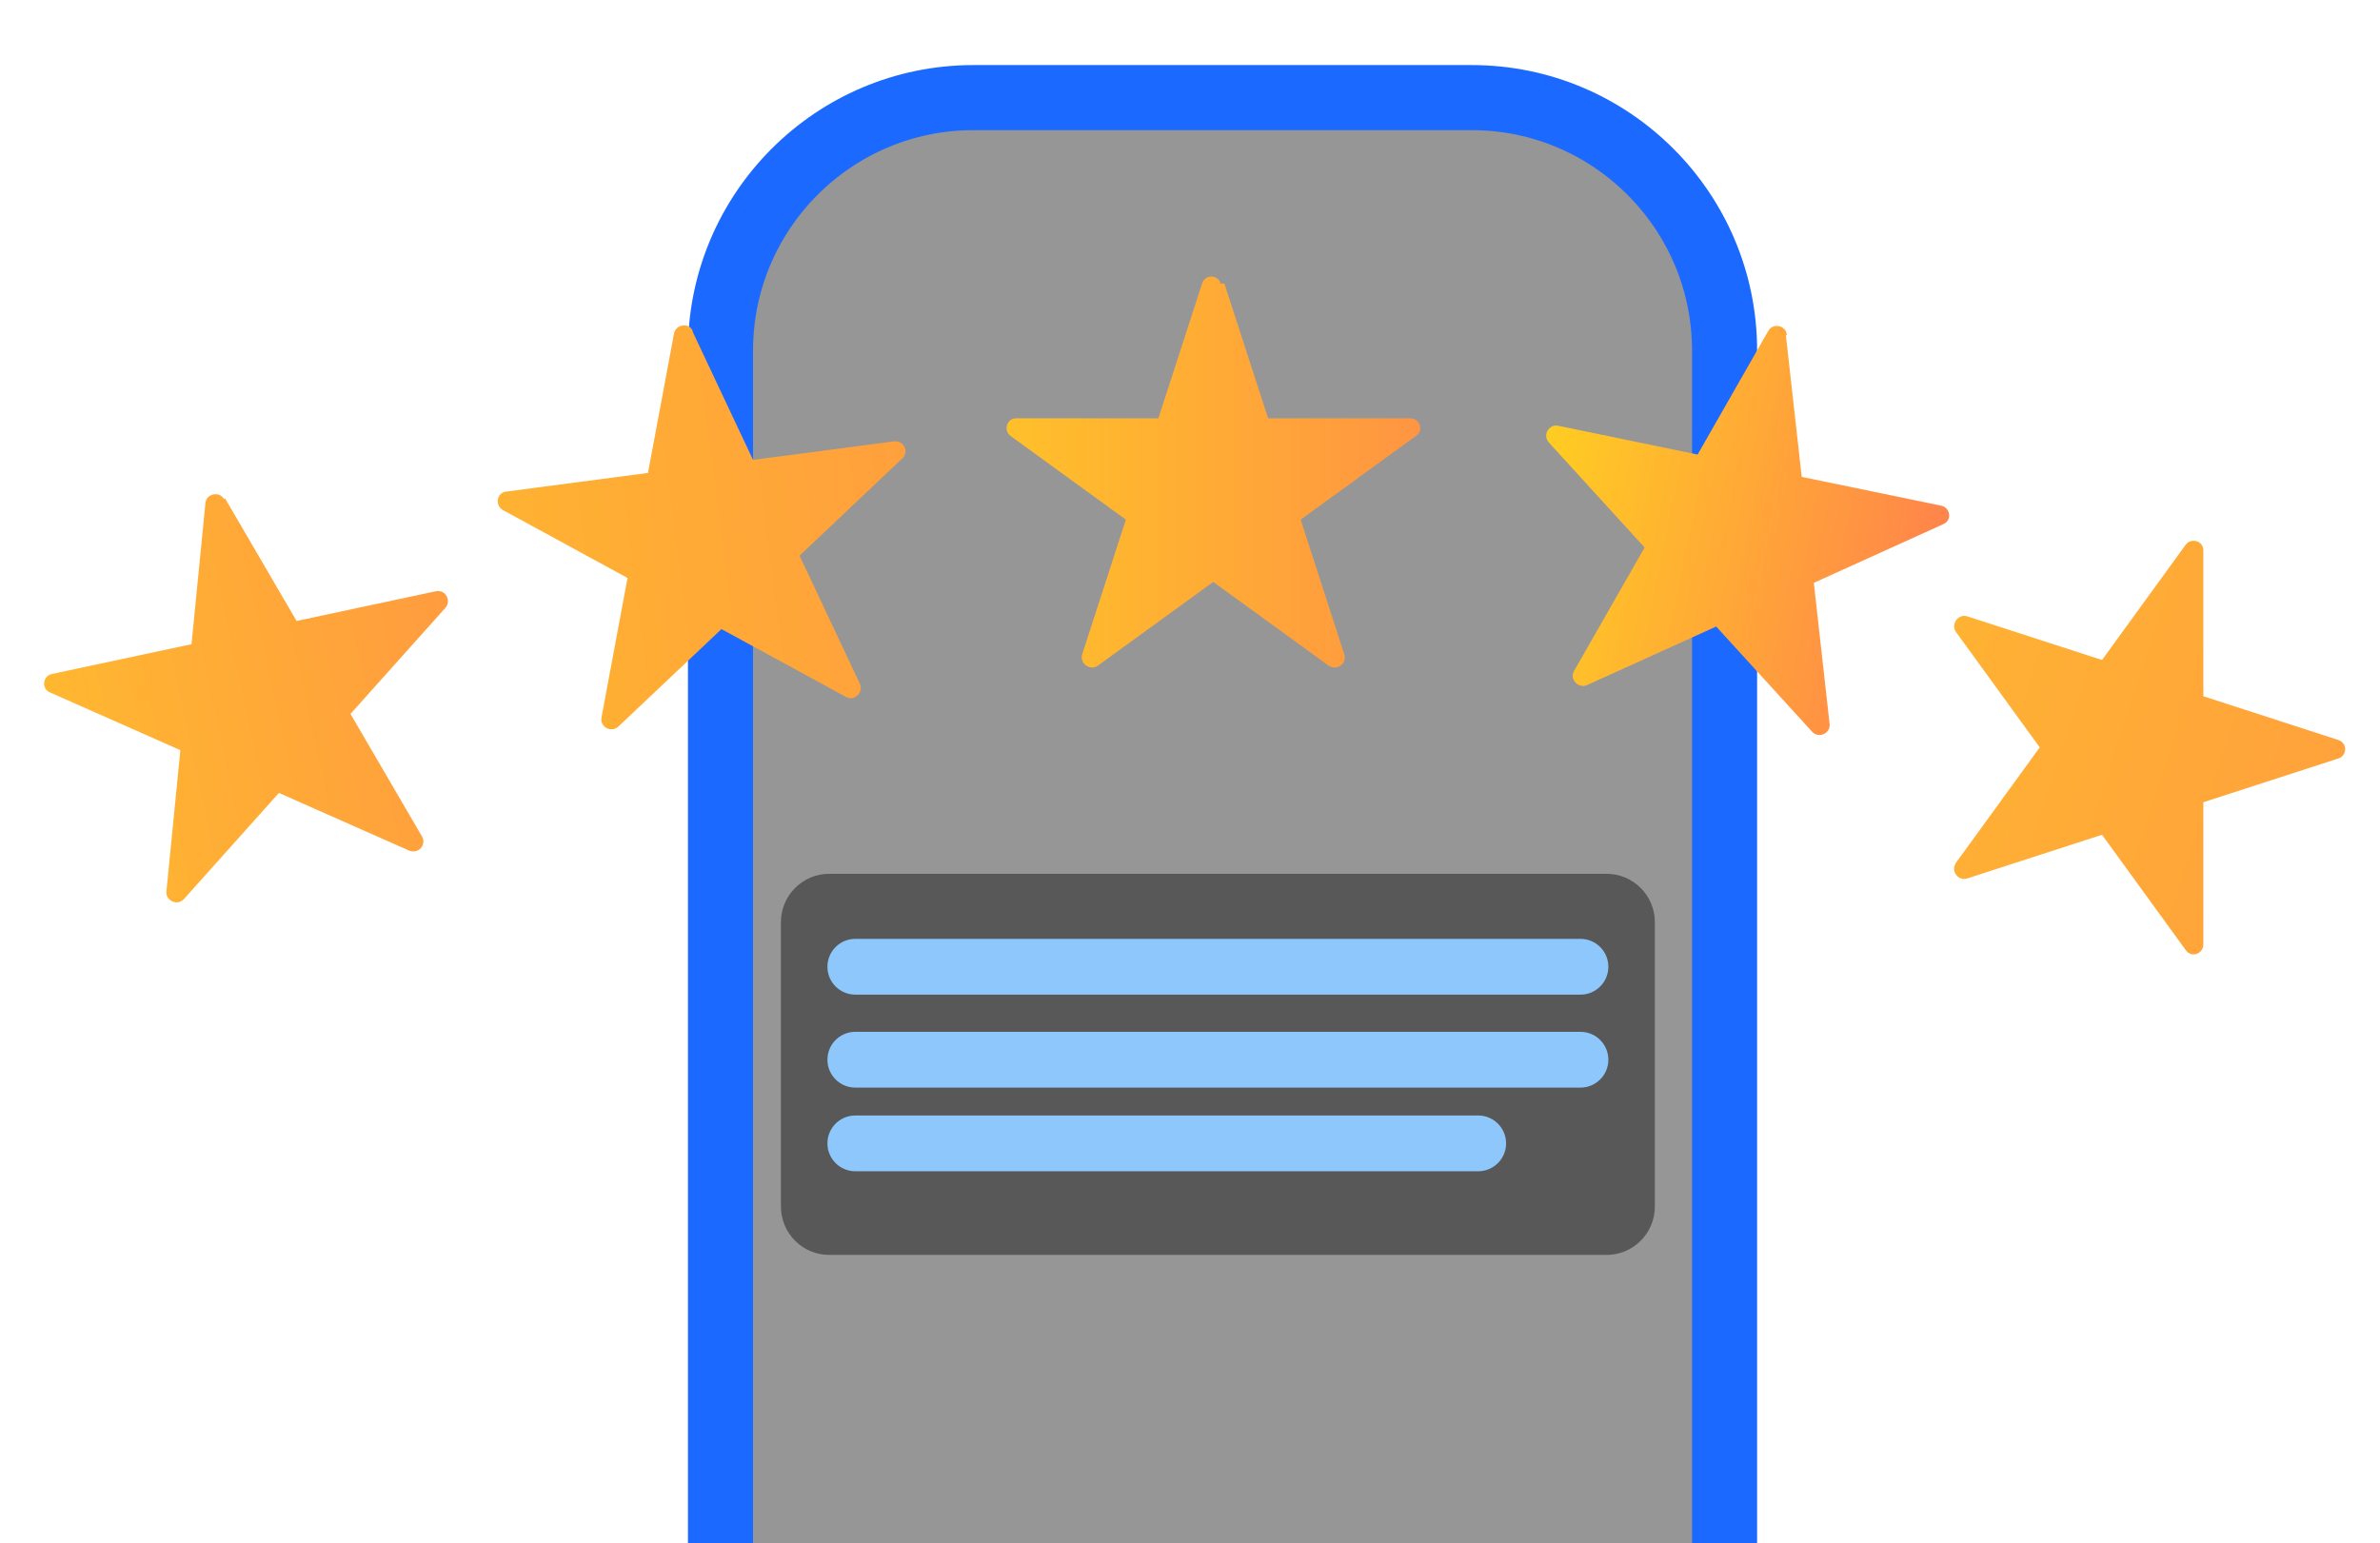
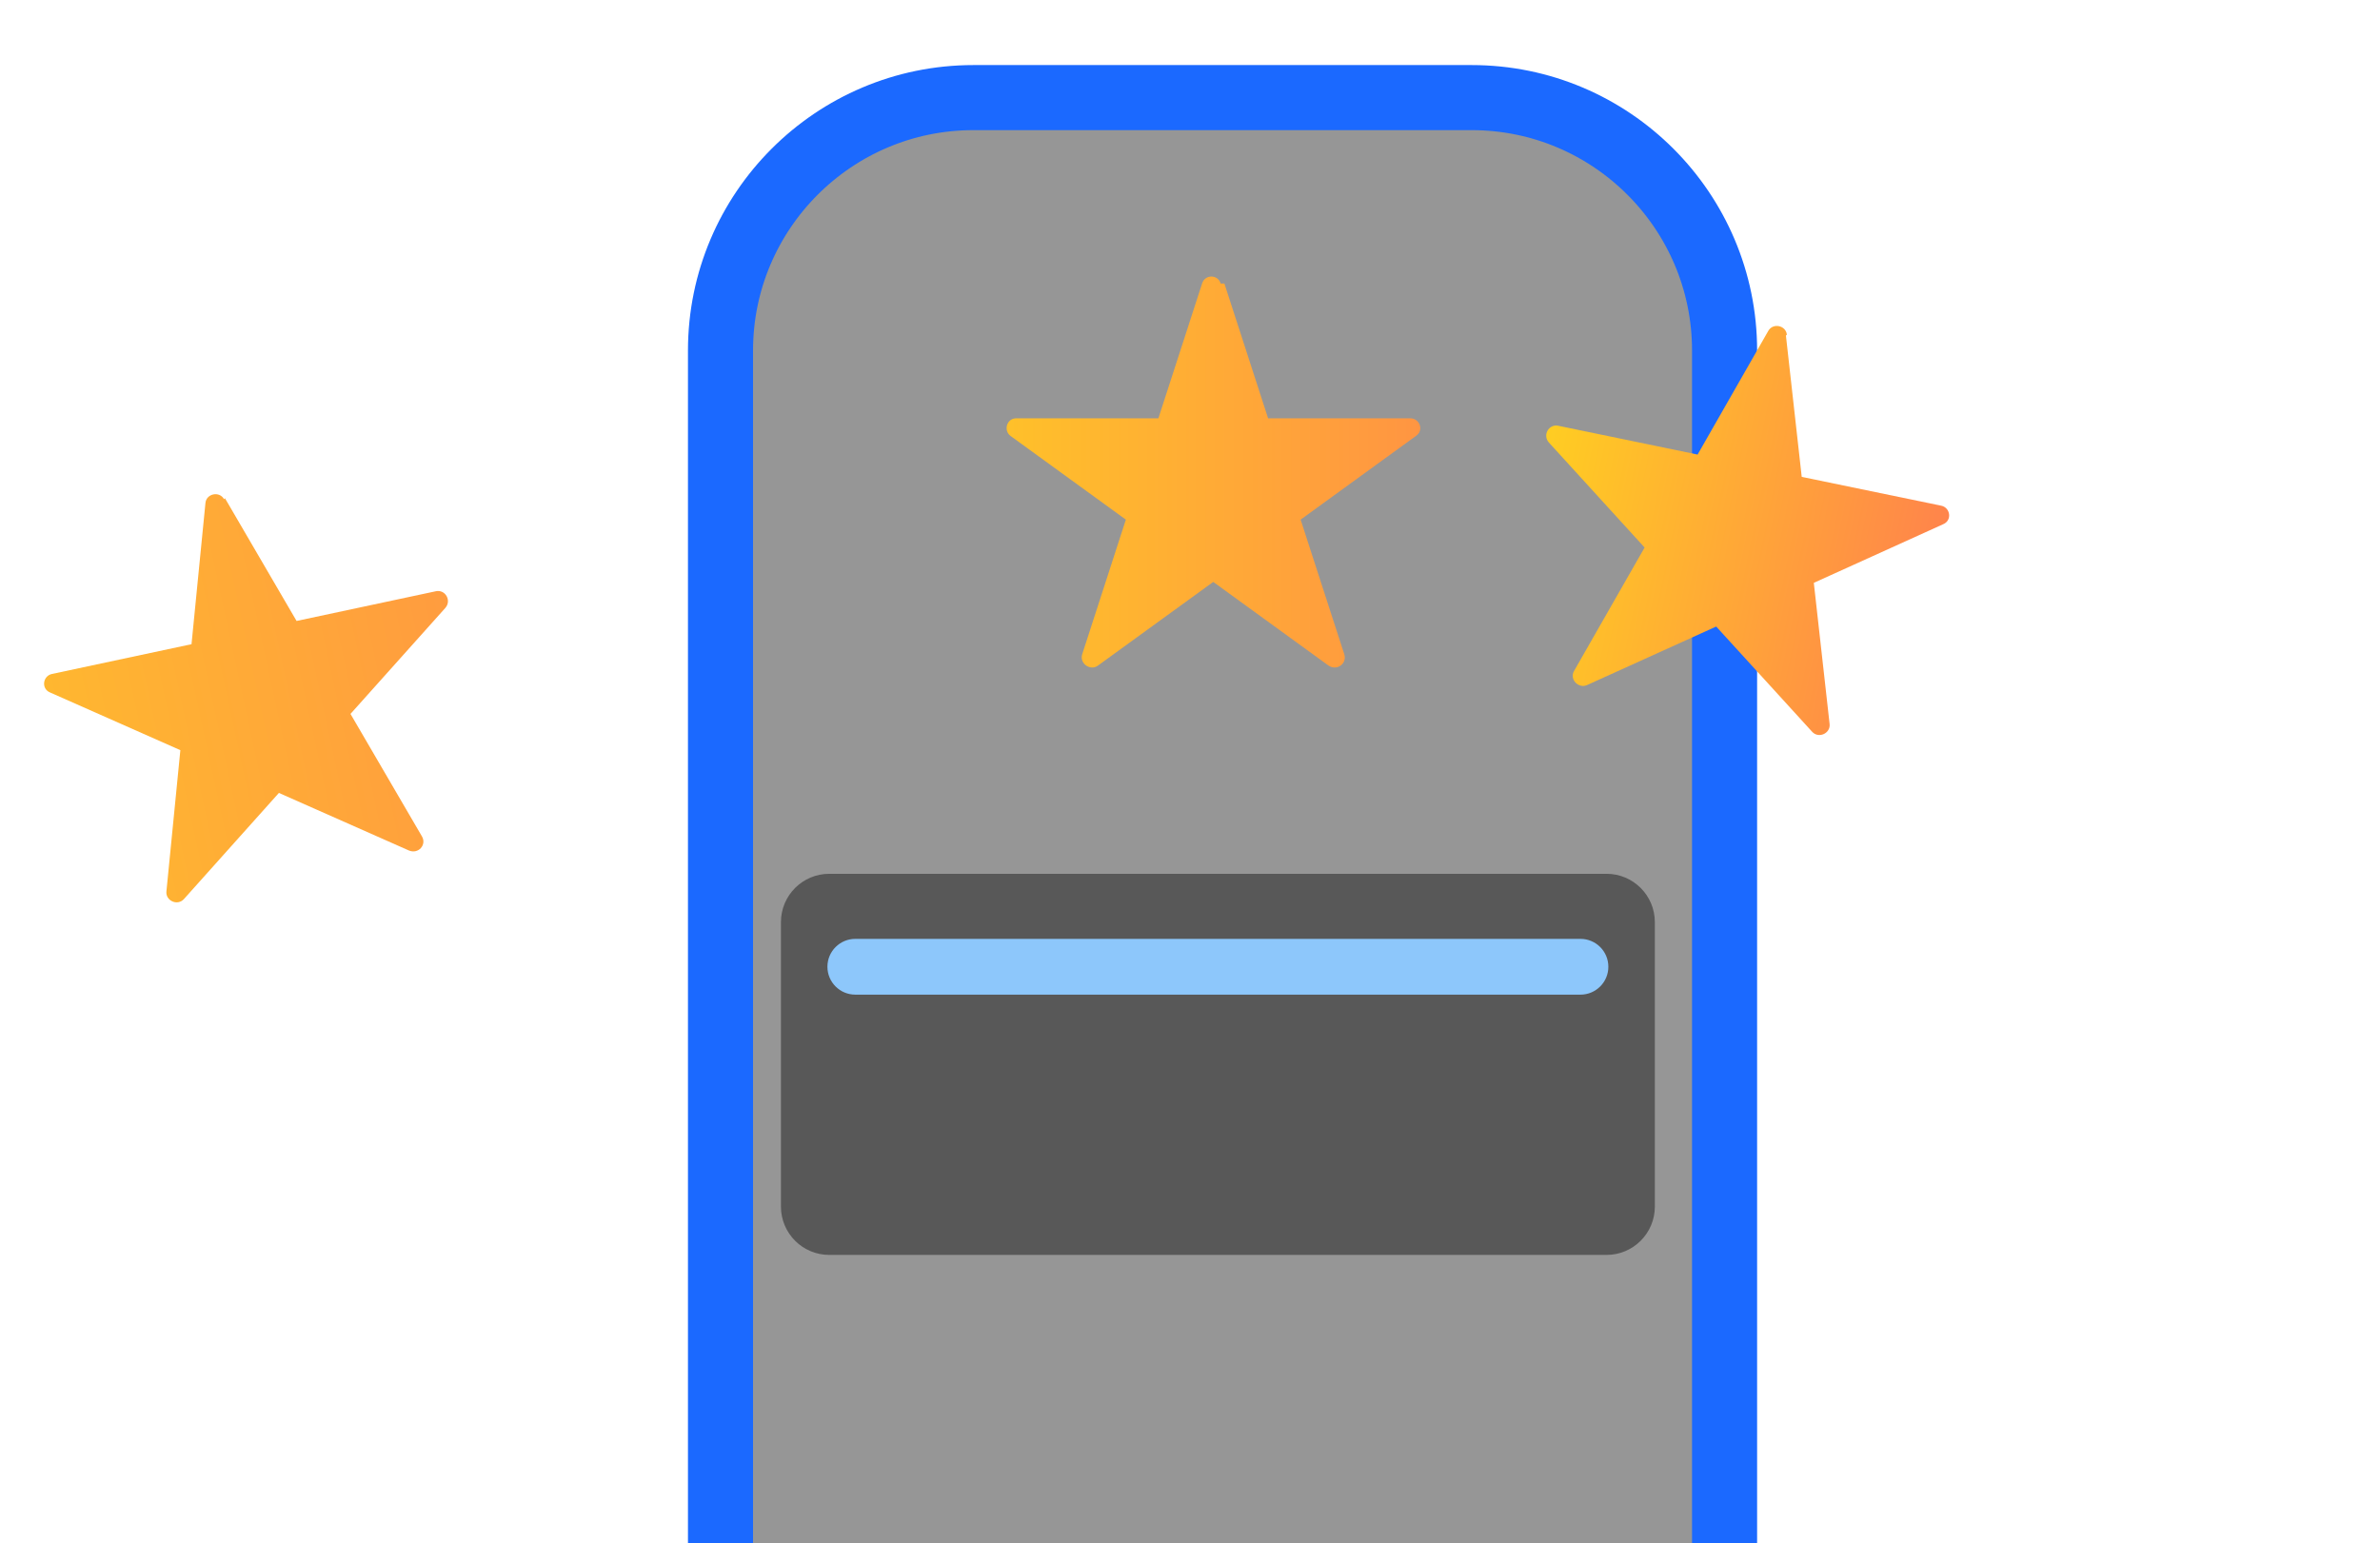
<svg xmlns="http://www.w3.org/2000/svg" width="256" height="166" viewBox="0 0 256 166" fill="none">
  <g clip-path="url(#clip0_1341_327)">
    <path opacity="0.5" d="M105.1 10.5H157.9C173.1 10.5 185.5 22.9 185.5 38.1V170.5H77.5V38.1C77.5 22.9 89.9 10.5 105.1 10.5Z" fill="#2F2F2F" />
    <path d="M104.7 10.5H158.3C173.3 10.5 185.5 22.7 185.5 37.7V169.5H77.5V37.7C77.5 22.7 89.7 10.5 104.7 10.5Z" stroke="#1B69FF" stroke-width="7" stroke-miterlimit="10" />
    <g filter="url(#filter0_d_1341_327)">
      <path d="M131.7 26.5L136.4 41H151.7C152.7 41 153.2 42.3 152.3 42.9L139.9 51.9L144.6 66.4C144.9 67.4 143.8 68.2 142.9 67.6L130.5 58.6L118.1 67.6C117.3 68.2 116.1 67.4 116.4 66.4L121.1 51.9L108.7 42.9C107.9 42.3 108.3 41 109.3 41H124.6L129.3 26.5C129.6 25.5 131 25.5 131.3 26.5H131.7Z" fill="url(#paint0_linear_1341_327)" />
    </g>
    <g filter="url(#filter1_d_1341_327)">
      <path d="M192.099 32.1L193.799 47.3L208.799 50.4C209.799 50.6 209.999 52 208.999 52.4L195.099 58.7L196.799 73.9C196.899 74.9 195.599 75.5 194.899 74.7L184.599 63.4L170.699 69.7C169.799 70.1 168.799 69.1 169.299 68.2L176.899 54.9L166.599 43.6C165.899 42.8 166.599 41.6 167.599 41.8L182.599 44.9L190.199 31.6C190.699 30.7 192.099 31 192.199 32L192.099 32.1Z" fill="url(#paint1_linear_1341_327)" />
    </g>
    <g filter="url(#filter2_d_1341_327)">
-       <path d="M74.5 31.675L81 45.475L96.2 43.475C97.2 43.375 97.8 44.575 97.1 45.275L86 55.775L92.5 69.575C92.9 70.475 91.9 71.475 91 70.975L77.6 63.675L66.5 74.175C65.7 74.875 64.5 74.175 64.7 73.175L67.5 58.175L54.1 50.875C53.2 50.375 53.4 48.975 54.5 48.875L69.7 46.875L72.5 31.875C72.7 30.875 74.1 30.675 74.5 31.575V31.675Z" fill="url(#paint2_linear_1341_327)" />
-     </g>
+       </g>
    <g filter="url(#filter3_d_1341_327)">
      <path d="M24.2 49.6L31.9 62.8L46.9 59.6C47.9 59.4 48.6 60.6 47.9 61.4L37.7 72.8L45.4 86C45.9 86.9 45 87.9 44 87.5L30 81.3L19.8 92.7C19.1 93.5 17.8 92.9 17.9 91.9L19.4 76.7L5.4 70.5C4.4 70.1 4.6 68.7 5.6 68.5L20.6 65.3L22.1 50.1C22.2 49.1 23.6 48.8 24.1 49.7L24.2 49.6Z" fill="url(#paint3_linear_1341_327)" />
    </g>
    <g filter="url(#filter4_d_1341_327)">
-       <path d="M237 55.6V70.9L251.5 75.6C252.5 75.9 252.5 77.3 251.5 77.6L237 82.3V97.6C237 98.6 235.7 99.1 235.1 98.2L226.1 85.8L211.6 90.5C210.6 90.8 209.8 89.7 210.4 88.8L219.4 76.4L210.4 64C209.8 63.2 210.6 62 211.6 62.3L226.1 67L235.1 54.6C235.7 53.8 237 54.2 237 55.2V55.6Z" fill="url(#paint4_linear_1341_327)" />
-     </g>
+       </g>
    <g filter="url(#filter5_d_1341_327)">
      <path d="M172.8 90H89.2C86.328 90 84 92.328 84 95.2V125.8C84 128.672 86.328 131 89.2 131H172.8C175.672 131 178 128.672 178 125.8V95.2C178 92.328 175.672 90 172.8 90Z" fill="#585858" />
      <path d="M170 97H92C90.343 97 89 98.343 89 100C89 101.657 90.343 103 92 103H170C171.657 103 173 101.657 173 100C173 98.343 171.657 97 170 97Z" fill="#8DC7FB" />
-       <path d="M170 107H92C90.343 107 89 108.343 89 110C89 111.657 90.343 113 92 113H170C171.657 113 173 111.657 173 110C173 108.343 171.657 107 170 107Z" fill="#8DC7FB" />
-       <path d="M159 116H92C90.343 116 89 117.343 89 119C89 120.657 90.343 122 92 122H159C160.657 122 162 120.657 162 119C162 117.343 160.657 116 159 116Z" fill="#8DC7FB" />
    </g>
  </g>
  <defs>
    <filter id="filter0_d_1341_327" x="104.274" y="25.75" width="52.495" height="50.057" filterUnits="userSpaceOnUse" color-interpolation-filters="sRGB">
      <feFlood flood-opacity="0" result="BackgroundImageFix" />
      <feColorMatrix in="SourceAlpha" type="matrix" values="0 0 0 0 0 0 0 0 0 0 0 0 0 0 0 0 0 0 127 0" result="hardAlpha" />
      <feOffset dy="4" />
      <feGaussianBlur stdDeviation="2" />
      <feComposite in2="hardAlpha" operator="out" />
      <feColorMatrix type="matrix" values="0 0 0 0 0 0 0 0 0 0 0 0 0 0 0 0 0 0 0.25 0" />
      <feBlend mode="normal" in2="BackgroundImageFix" result="effect1_dropShadow_1341_327" />
      <feBlend mode="normal" in="SourceGraphic" in2="effect1_dropShadow_1341_327" result="shape" />
    </filter>
    <filter id="filter1_d_1341_327" x="162.316" y="31.064" width="51.34" height="52.007" filterUnits="userSpaceOnUse" color-interpolation-filters="sRGB">
      <feFlood flood-opacity="0" result="BackgroundImageFix" />
      <feColorMatrix in="SourceAlpha" type="matrix" values="0 0 0 0 0 0 0 0 0 0 0 0 0 0 0 0 0 0 127 0" result="hardAlpha" />
      <feOffset dy="4" />
      <feGaussianBlur stdDeviation="2" />
      <feComposite in2="hardAlpha" operator="out" />
      <feColorMatrix type="matrix" values="0 0 0 0 0 0 0 0 0 0 0 0 0 0 0 0 0 0 0.25 0" />
      <feBlend mode="normal" in2="BackgroundImageFix" result="effect1_dropShadow_1341_327" />
      <feBlend mode="normal" in="SourceGraphic" in2="effect1_dropShadow_1341_327" result="shape" />
    </filter>
    <filter id="filter2_d_1341_327" x="49.533" y="31" width="51.87" height="51.458" filterUnits="userSpaceOnUse" color-interpolation-filters="sRGB">
      <feFlood flood-opacity="0" result="BackgroundImageFix" />
      <feColorMatrix in="SourceAlpha" type="matrix" values="0 0 0 0 0 0 0 0 0 0 0 0 0 0 0 0 0 0 127 0" result="hardAlpha" />
      <feOffset dy="4" />
      <feGaussianBlur stdDeviation="2" />
      <feComposite in2="hardAlpha" operator="out" />
      <feColorMatrix type="matrix" values="0 0 0 0 0 0 0 0 0 0 0 0 0 0 0 0 0 0 0.25 0" />
      <feBlend mode="normal" in2="BackgroundImageFix" result="effect1_dropShadow_1341_327" />
      <feBlend mode="normal" in="SourceGraphic" in2="effect1_dropShadow_1341_327" result="shape" />
    </filter>
    <filter id="filter3_d_1341_327" x="0.742" y="49.164" width="51.44" height="51.907" filterUnits="userSpaceOnUse" color-interpolation-filters="sRGB">
      <feFlood flood-opacity="0" result="BackgroundImageFix" />
      <feColorMatrix in="SourceAlpha" type="matrix" values="0 0 0 0 0 0 0 0 0 0 0 0 0 0 0 0 0 0 127 0" result="hardAlpha" />
      <feOffset dy="4" />
      <feGaussianBlur stdDeviation="2" />
      <feComposite in2="hardAlpha" operator="out" />
      <feColorMatrix type="matrix" values="0 0 0 0 0 0 0 0 0 0 0 0 0 0 0 0 0 0 0.25 0" />
      <feBlend mode="normal" in2="BackgroundImageFix" result="effect1_dropShadow_1341_327" />
      <feBlend mode="normal" in="SourceGraphic" in2="effect1_dropShadow_1341_327" result="shape" />
    </filter>
    <filter id="filter4_d_1341_327" x="206.193" y="54.175" width="50.057" height="52.495" filterUnits="userSpaceOnUse" color-interpolation-filters="sRGB">
      <feFlood flood-opacity="0" result="BackgroundImageFix" />
      <feColorMatrix in="SourceAlpha" type="matrix" values="0 0 0 0 0 0 0 0 0 0 0 0 0 0 0 0 0 0 127 0" result="hardAlpha" />
      <feOffset dy="4" />
      <feGaussianBlur stdDeviation="2" />
      <feComposite in2="hardAlpha" operator="out" />
      <feColorMatrix type="matrix" values="0 0 0 0 0 0 0 0 0 0 0 0 0 0 0 0 0 0 0.25 0" />
      <feBlend mode="normal" in2="BackgroundImageFix" result="effect1_dropShadow_1341_327" />
      <feBlend mode="normal" in="SourceGraphic" in2="effect1_dropShadow_1341_327" result="shape" />
    </filter>
    <filter id="filter5_d_1341_327" x="80" y="90" width="102" height="49" filterUnits="userSpaceOnUse" color-interpolation-filters="sRGB">
      <feFlood flood-opacity="0" result="BackgroundImageFix" />
      <feColorMatrix in="SourceAlpha" type="matrix" values="0 0 0 0 0 0 0 0 0 0 0 0 0 0 0 0 0 0 127 0" result="hardAlpha" />
      <feOffset dy="4" />
      <feGaussianBlur stdDeviation="2" />
      <feComposite in2="hardAlpha" operator="out" />
      <feColorMatrix type="matrix" values="0 0 0 0 0 0 0 0 0 0 0 0 0 0 0 0 0 0 0.25 0" />
      <feBlend mode="normal" in2="BackgroundImageFix" result="effect1_dropShadow_1341_327" />
      <feBlend mode="normal" in="SourceGraphic" in2="effect1_dropShadow_1341_327" result="shape" />
    </filter>
    <linearGradient id="paint0_linear_1341_327" x1="108.5" y1="46.8" x2="152.8" y2="46.8" gradientUnits="userSpaceOnUse">
      <stop stop-color="#FFC02A" />
      <stop offset="1" stop-color="#FF9542" />
    </linearGradient>
    <linearGradient id="paint1_linear_1341_327" x1="165.353" y1="47.344" x2="208.635" y2="56.307" gradientUnits="userSpaceOnUse">
      <stop stop-color="#FFCD22" />
      <stop offset="1" stop-color="#FF844B" />
    </linearGradient>
    <linearGradient id="paint2_linear_1341_327" x1="54.201" y1="54.72" x2="98.043" y2="49.103" gradientUnits="userSpaceOnUse">
      <stop stop-color="#FFB232" />
      <stop offset="1" stop-color="#FFA03C" />
    </linearGradient>
    <linearGradient id="paint3_linear_1341_327" x1="5.882" y1="74.383" x2="49.181" y2="65.022" gradientUnits="userSpaceOnUse">
      <stop stop-color="#FFB730" />
      <stop offset="1" stop-color="#FF9C3F" />
    </linearGradient>
    <linearGradient id="paint4_linear_1341_327" x1="208.661" y1="67.835" x2="250.698" y2="81.493" gradientUnits="userSpaceOnUse">
      <stop stop-color="#FFB233" />
      <stop offset="1" stop-color="#FFA23C" />
    </linearGradient>
    <clipPath id="clip0_1341_327">
      <rect width="256" height="166" fill="white" />
    </clipPath>
  </defs>
</svg>